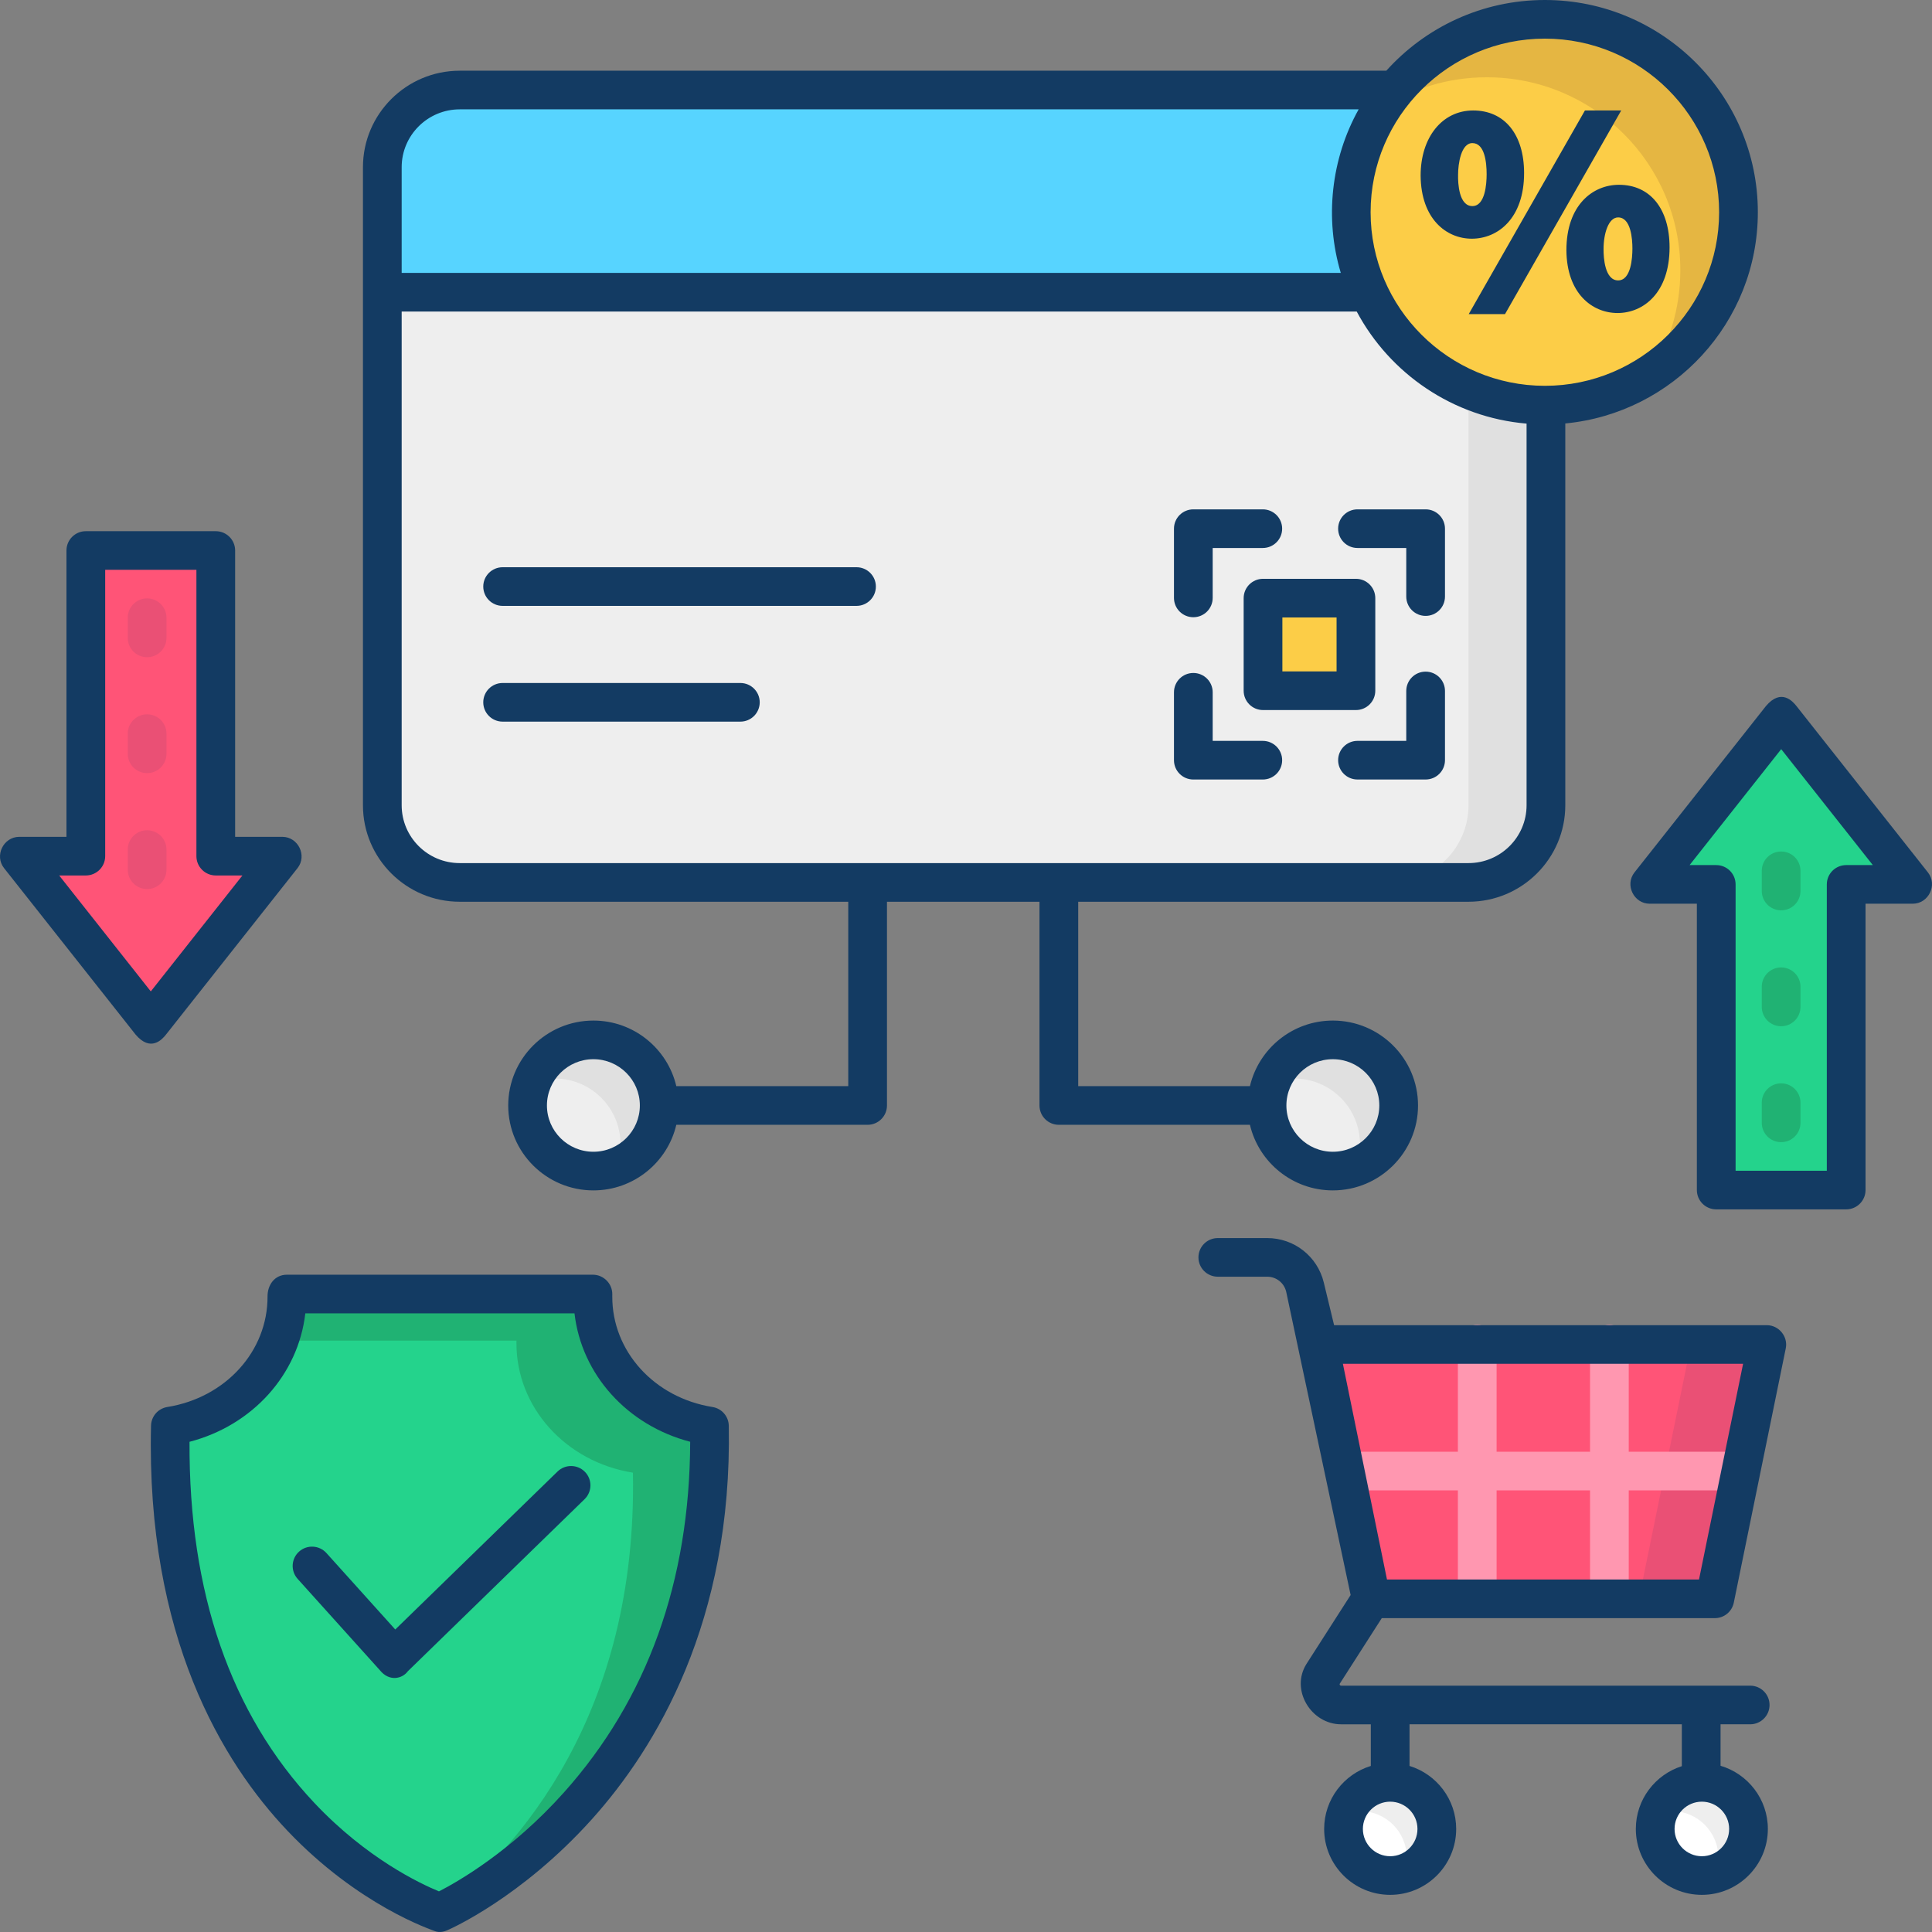
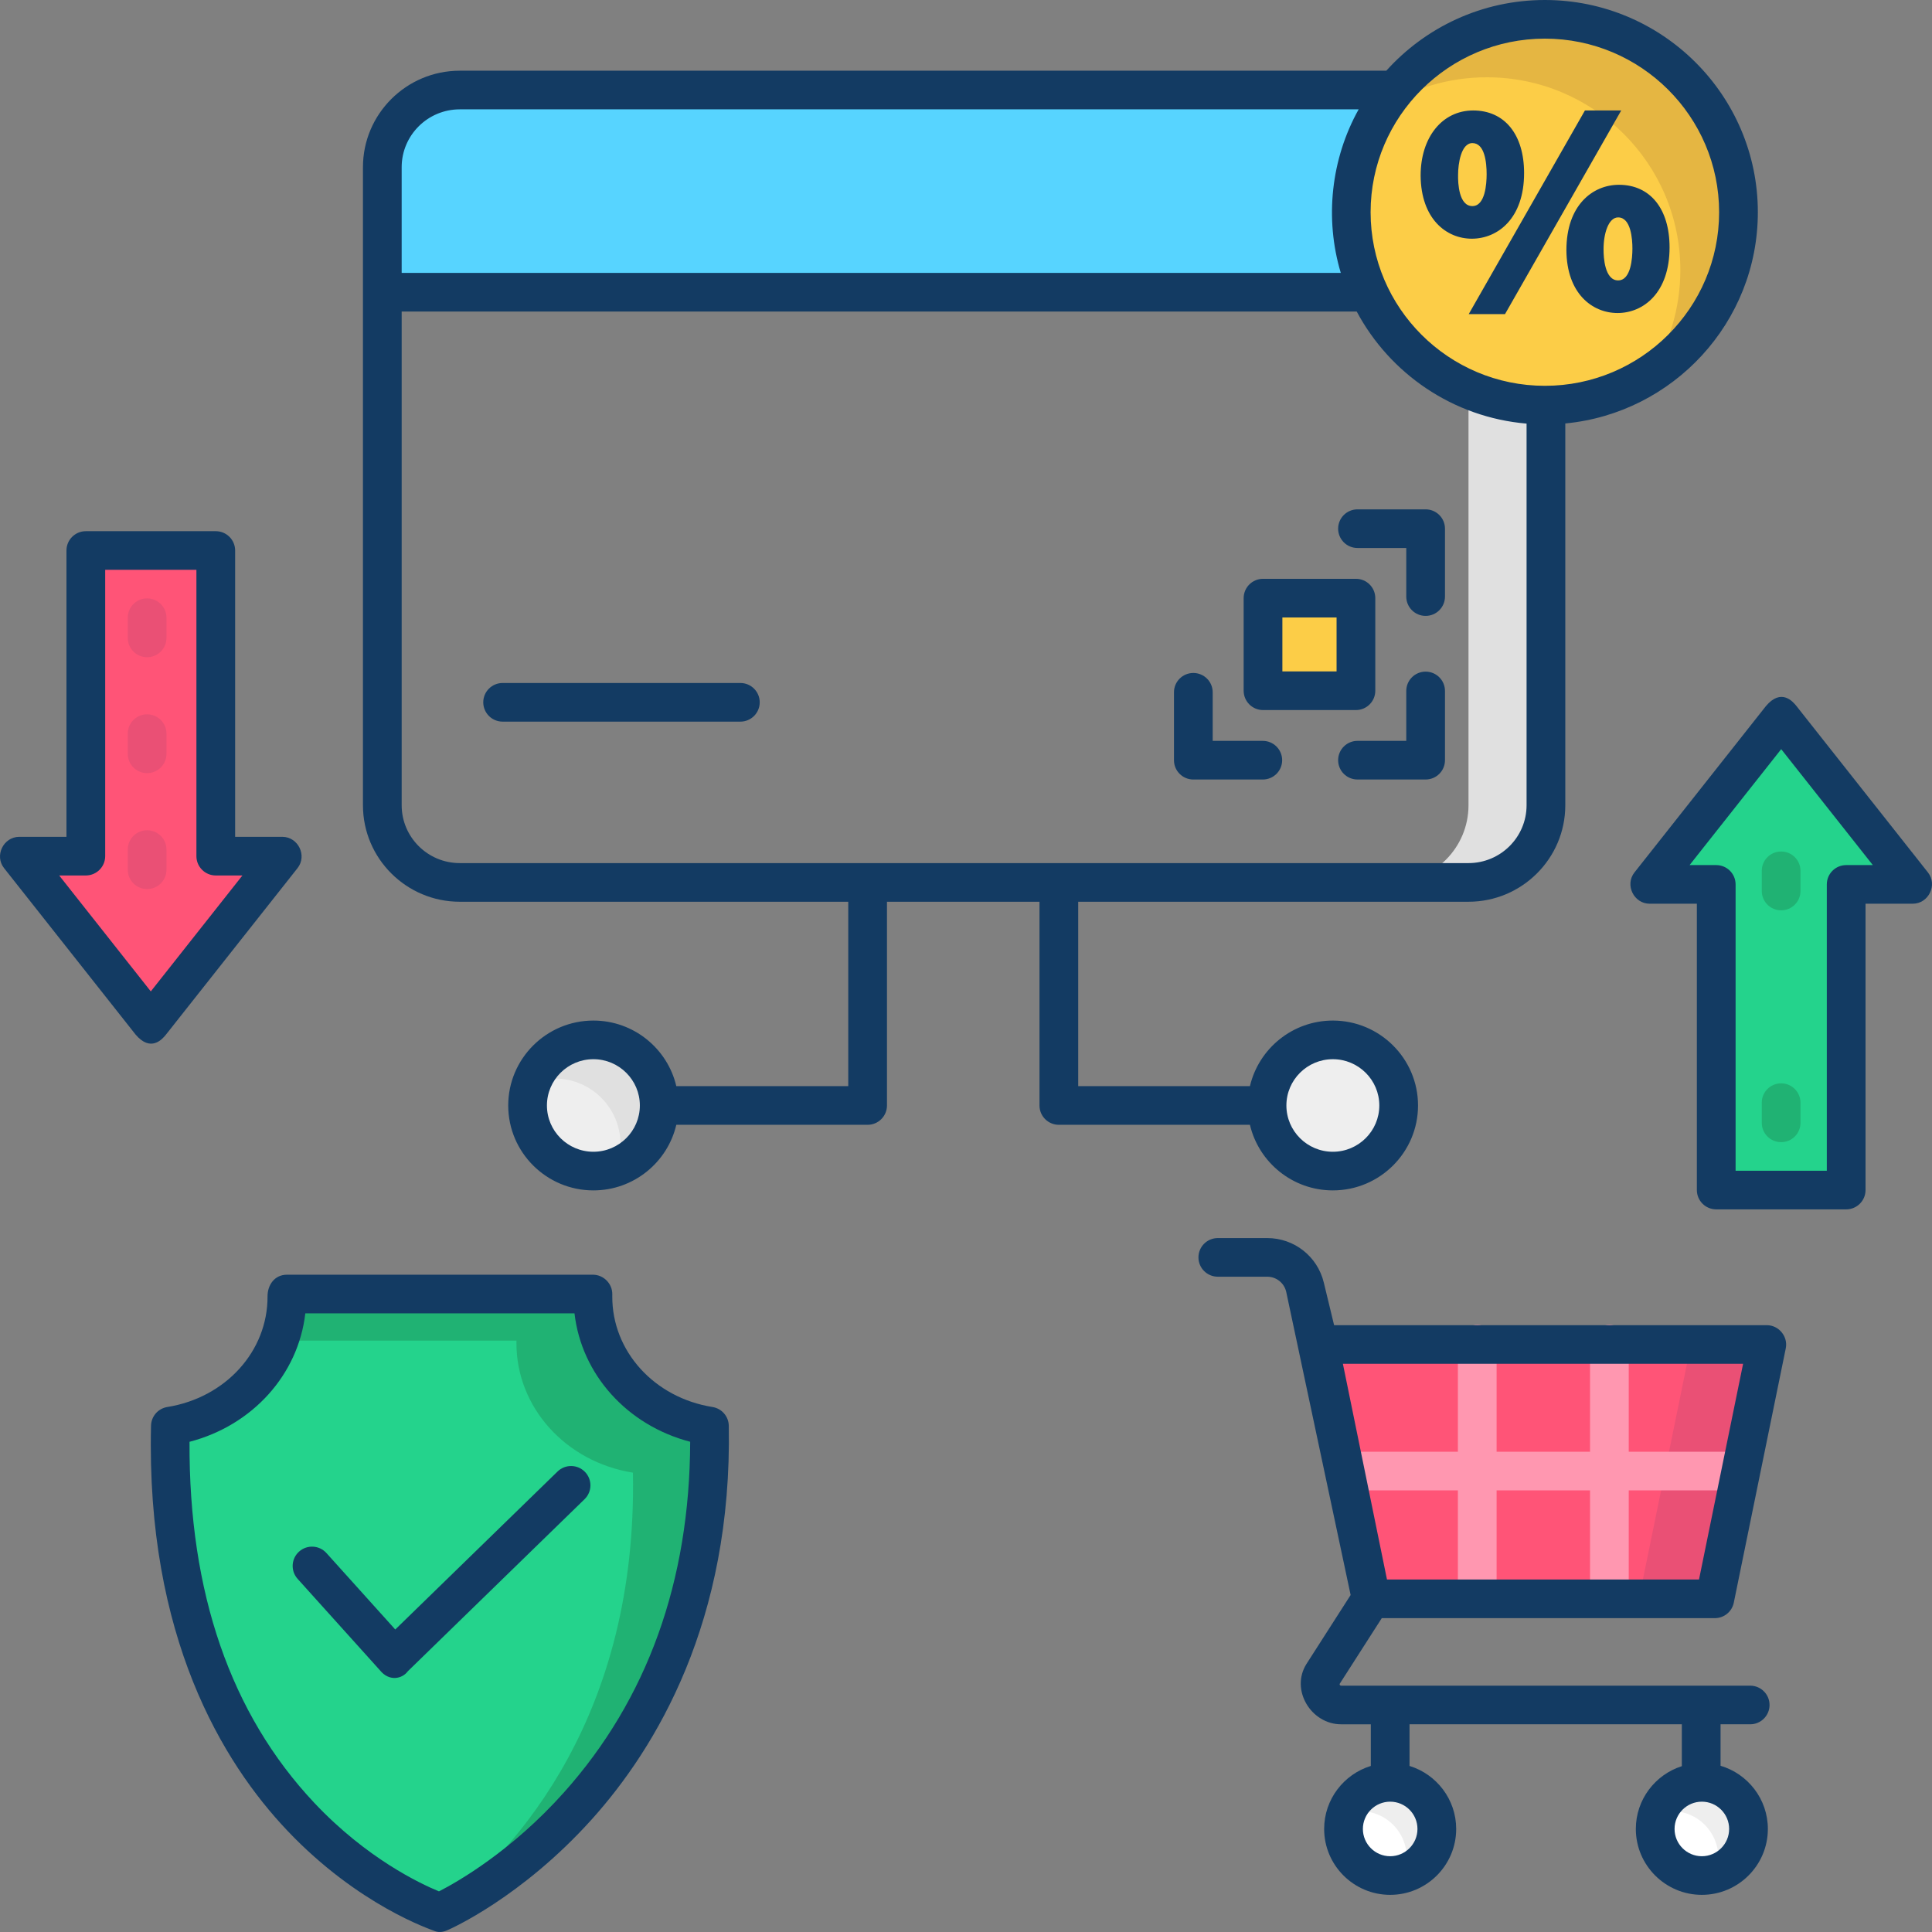
<svg xmlns="http://www.w3.org/2000/svg" width="500" height="500" viewBox="0 0 500 500" fill="none">
  <rect x="0" y="0" width="500" height="500" fill="#808080" stroke="none" />
  <g clip-path="url(#clip0_111_2730)">
    <path d="M153.57 303.073C162.977 303.073 170.603 295.472 170.603 286.096C170.603 276.72 162.977 269.119 153.57 269.119C144.163 269.119 136.537 276.72 136.537 286.096C136.537 295.472 144.163 303.073 153.57 303.073Z" fill="#EEEEEE" />
    <path d="M170.603 286.096C170.603 276.72 162.977 269.119 153.57 269.119C146.246 269.119 140.02 273.735 137.614 280.2C139.465 279.513 141.459 279.119 143.551 279.119C152.958 279.119 160.584 286.72 160.584 296.096C160.584 298.172 160.192 300.153 159.507 301.992C165.981 299.587 170.603 293.387 170.603 286.096Z" fill="#E0E0E0" />
    <path d="M344.941 303.073C354.348 303.073 361.974 295.472 361.974 286.096C361.974 276.72 354.348 269.119 344.941 269.119C335.534 269.119 327.908 276.72 327.908 286.096C327.908 295.472 335.534 303.073 344.941 303.073Z" fill="#EEEEEE" />
-     <path d="M361.974 286.096C361.974 276.72 354.348 269.119 344.941 269.119C337.617 269.119 331.391 273.735 328.985 280.2C330.836 279.513 332.83 279.119 334.922 279.119C344.329 279.119 351.955 286.72 351.955 296.096C351.955 298.172 351.563 300.153 350.878 301.992C357.353 299.587 361.974 293.387 361.974 286.096Z" fill="#E0E0E0" />
    <path d="M400.086 43.272C400.086 32.241 391.114 23.299 380.047 23.299H118.98C107.913 23.299 98.941 32.241 98.941 43.272V75.632H400.085V43.272H400.086Z" fill="#57D4FF" />
-     <path d="M98.942 75.631V208.396C98.942 219.427 107.914 228.369 118.981 228.369H380.047C391.114 228.369 400.086 219.427 400.086 208.396V75.631H98.942Z" fill="#EEEEEE" />
    <path d="M380.047 75.631V208.396C380.047 219.427 371.075 228.369 360.008 228.369H380.047C391.114 228.369 400.086 219.427 400.086 208.396V75.631H380.047Z" fill="#E0E0E0" />
    <path d="M326.868 154.793H350.915V178.76H326.868V154.793Z" fill="#FCCD47" />
    <path d="M350.915 183.762H326.868C324.101 183.762 321.858 181.523 321.858 178.762V154.795C321.858 152.034 324.101 149.795 326.868 149.795H350.915C353.682 149.795 355.925 152.034 355.925 154.795V178.762C355.924 181.523 353.682 183.762 350.915 183.762ZM331.878 173.762H345.905V159.795H331.878V173.762Z" fill="#133B63" />
    <path d="M368.95 159.393C366.183 159.393 363.94 157.154 363.94 154.393V141.82H351.318C348.551 141.82 346.308 139.581 346.308 136.82C346.308 134.059 348.551 131.82 351.318 131.82H368.95C371.717 131.82 373.96 134.059 373.96 136.82V154.393C373.959 157.154 371.717 159.393 368.95 159.393Z" fill="#133B63" />
    <path d="M368.95 201.736H351.318C348.551 201.736 346.308 199.497 346.308 196.736C346.308 193.975 348.551 191.736 351.318 191.736H363.94V178.818C363.94 176.057 366.183 173.818 368.95 173.818C371.717 173.818 373.96 176.057 373.96 178.818V196.736C373.959 199.497 371.717 201.736 368.95 201.736Z" fill="#133B63" />
    <path d="M326.81 201.738H308.833C306.066 201.738 303.823 199.499 303.823 196.738V179.164C303.823 176.403 306.066 174.164 308.833 174.164C311.6 174.164 313.843 176.403 313.843 179.164V191.738H326.811C329.578 191.738 331.821 193.977 331.821 196.738C331.821 199.499 329.577 201.738 326.81 201.738Z" fill="#133B63" />
-     <path d="M308.833 159.737C306.066 159.737 303.823 157.498 303.823 154.737V136.82C303.823 134.059 306.066 131.82 308.833 131.82H326.81C329.577 131.82 331.82 134.059 331.82 136.82C331.82 139.581 329.577 141.82 326.81 141.82H313.842V154.737C313.843 157.498 311.6 159.737 308.833 159.737Z" fill="#133B63" />
-     <path d="M221.665 156.799H130.078C127.311 156.799 125.068 154.56 125.068 151.799C125.068 149.038 127.311 146.799 130.078 146.799H221.665C224.432 146.799 226.675 149.038 226.675 151.799C226.675 154.56 224.432 156.799 221.665 156.799Z" fill="#133B63" />
    <path d="M191.606 186.758H130.077C127.31 186.758 125.067 184.519 125.067 181.758C125.067 178.997 127.31 176.758 130.077 176.758H191.606C194.373 176.758 196.616 178.997 196.616 181.758C196.616 184.519 194.373 186.758 191.606 186.758Z" fill="#133B63" />
    <path d="M399.805 104.862C427.473 104.862 449.902 82.507 449.902 54.931C449.902 27.355 427.473 5 399.805 5C372.137 5 349.708 27.355 349.708 54.931C349.708 82.507 372.137 104.862 399.805 104.862Z" fill="#FCCD47" />
    <path d="M449.902 54.931C449.902 27.355 427.472 5 399.805 5C382.11 5 366.569 14.153 357.656 27.959C365.474 22.93 374.779 20 384.776 20C412.444 20 434.873 42.355 434.873 69.931C434.873 79.87 431.947 89.123 426.924 96.904C440.744 88.015 449.902 72.544 449.902 54.931Z" fill="#E5B642" />
    <path d="M394.433 44.788C394.433 34.797 389.387 28.59 381.264 28.59C373.253 28.59 367.657 35.522 367.657 45.451C367.749 56.728 374.375 61.776 380.901 61.776C387.637 61.776 394.433 56.523 394.433 44.788ZM381.048 37.032C384.261 37.032 384.74 42.072 384.74 45.077C384.74 47.56 384.38 53.334 381.048 53.334C377.556 53.334 377.299 47.414 377.35 45.219C377.35 42.387 378.123 37.032 381.048 37.032Z" fill="#133B63" />
    <path d="M410.177 28.59L380.102 81.296H389.493L419.568 28.59H410.177Z" fill="#133B63" />
    <path d="M418.984 47.824C412.214 47.824 405.383 53.058 405.383 64.756C405.468 75.984 412.093 81.01 418.621 81.01C425.321 81.01 432.082 75.758 432.082 64.025C432.083 54.032 427.064 47.824 418.984 47.824ZM418.769 56.266C422.107 56.266 422.467 61.892 422.467 64.311C422.467 66.794 422.106 72.568 418.769 72.568C415.308 72.568 414.975 66.631 415 64.453C415 60.385 416.294 56.266 418.769 56.266Z" fill="#133B63" />
    <path d="M454.929 54.923C454.929 24.638 430.202 0 399.809 0C383.526 0 368.876 7.077 358.777 18.299H118.981C105.169 18.299 93.932 29.502 93.932 43.272V208.397C93.932 222.167 105.169 233.37 118.981 233.37H219.528V281.098H175.03C172.753 271.382 163.999 264.121 153.57 264.121C141.416 264.121 131.527 273.98 131.527 286.098C131.527 298.216 141.415 308.075 153.57 308.075C163.999 308.075 172.753 300.814 175.03 291.098H224.538C227.305 291.098 229.548 288.859 229.548 286.098V233.37H269.018V286.098C269.018 288.859 271.261 291.098 274.028 291.098H323.482C325.759 300.814 334.513 308.075 344.942 308.075C357.096 308.075 366.985 298.216 366.985 286.098C366.985 273.98 357.097 264.121 344.942 264.121C334.513 264.121 325.759 271.382 323.482 281.098H279.038V233.37H380.049C393.86 233.37 405.097 222.167 405.097 208.397V109.589C433.017 106.927 454.929 83.431 454.929 54.923ZM153.57 298.073C146.94 298.073 141.547 292.7 141.547 286.096C141.547 279.492 146.94 274.119 153.57 274.119C160.2 274.119 165.593 279.492 165.593 286.096C165.593 292.7 160.2 298.073 153.57 298.073ZM344.941 274.12C351.571 274.12 356.964 279.493 356.964 286.097C356.964 292.701 351.571 298.074 344.941 298.074C338.311 298.074 332.918 292.701 332.918 286.097C332.918 279.493 338.311 274.12 344.941 274.12ZM103.952 43.272C103.952 35.016 110.694 28.299 118.981 28.299H351.62C344.458 41.119 342.777 56.569 346.998 70.631H103.952V43.272ZM380.047 223.369H118.981C110.693 223.369 103.952 216.652 103.952 208.396V80.631H351.12C359.689 96.679 376.011 108.005 395.076 109.63V208.396C395.076 216.652 388.334 223.369 380.047 223.369ZM399.809 99.848C374.942 99.848 354.711 79.695 354.711 54.924C354.711 30.152 374.942 9.999 399.809 9.999C424.677 9.999 444.907 30.152 444.907 54.924C444.907 79.695 424.676 99.848 399.809 99.848Z" fill="#133B63" />
    <path d="M443.829 413.376H354.915L341.465 347.545H457.279L443.829 413.376Z" fill="#FF5477" />
    <path d="M437.688 347.545L424.238 413.376H443.829L457.279 347.545H437.688Z" fill="#EA5075" />
    <path d="M450.374 385.709H348.442C345.675 385.709 343.432 383.47 343.432 380.709C343.432 377.948 345.675 375.709 348.442 375.709H450.374C453.141 375.709 455.384 377.948 455.384 380.709C455.384 383.47 453.141 385.709 450.374 385.709Z" fill="#FF97B0" />
    <path d="M382.308 418.539C379.541 418.539 377.298 416.3 377.298 413.539V347.881C377.298 345.12 379.541 342.881 382.308 342.881C385.075 342.881 387.318 345.12 387.318 347.881V413.539C387.317 416.3 385.075 418.539 382.308 418.539Z" fill="#FF97B0" />
    <path d="M416.509 418.539C413.742 418.539 411.499 416.3 411.499 413.539V347.881C411.499 345.12 413.742 342.881 416.509 342.881C419.276 342.881 421.519 345.12 421.519 347.881V413.539C421.519 416.3 419.276 418.539 416.509 418.539Z" fill="#FF97B0" />
    <path d="M359.831 485.001C366.498 485.001 371.902 479.601 371.902 472.941C371.902 466.28 366.498 460.881 359.831 460.881C353.165 460.881 347.76 466.28 347.76 472.941C347.76 479.601 353.165 485.001 359.831 485.001Z" fill="white" />
    <path d="M371.902 472.941C371.902 466.281 366.498 460.881 359.831 460.881C354.446 460.881 349.888 464.406 348.334 469.27C349.489 468.903 350.718 468.702 351.995 468.702C358.662 468.702 364.066 474.101 364.066 480.762C364.066 482.042 363.863 483.274 363.493 484.432C368.368 482.883 371.902 478.326 371.902 472.941Z" fill="#EEEEEE" />
    <path d="M440.473 485.001C447.14 485.001 452.544 479.601 452.544 472.941C452.544 466.28 447.14 460.881 440.473 460.881C433.807 460.881 428.402 466.28 428.402 472.941C428.402 479.601 433.807 485.001 440.473 485.001Z" fill="white" />
    <path d="M452.545 472.941C452.545 466.281 447.141 460.881 440.474 460.881C435.089 460.881 430.531 464.406 428.977 469.27C430.132 468.903 431.361 468.702 432.638 468.702C439.305 468.702 444.709 474.101 444.709 480.762C444.709 482.042 444.506 483.274 444.136 484.432C449.011 482.883 452.545 478.326 452.545 472.941Z" fill="#EEEEEE" />
    <path d="M357.603 418.775H443.794C446.175 418.775 448.228 417.102 448.704 414.775L462.156 348.953C462.78 345.901 460.365 342.955 457.246 342.955H345.265L342.601 331.931C340.963 325.149 334.937 320.412 327.949 320.412H315.167C312.399 320.412 310.156 322.65 310.156 325.411C310.156 328.172 312.399 330.41 315.167 330.41H327.949C330.29 330.41 332.309 331.999 332.859 334.274L349.543 412.789L338.122 430.61C333.866 437.35 339.339 446.247 347.067 446.247H354.764V457.024C347.781 459.167 342.69 465.665 342.69 473.329C342.69 482.734 350.354 490.386 359.775 490.386C369.195 490.386 376.859 482.734 376.859 473.329C376.859 465.664 371.768 459.167 364.786 457.024V446.246H435.256V457.079C428.362 459.275 423.352 465.727 423.352 473.329C423.352 482.734 431.016 490.386 440.436 490.386C449.857 490.386 457.521 482.734 457.521 473.329C457.521 465.603 452.346 459.07 445.278 456.98V446.246H452.946C455.714 446.246 457.957 444.008 457.957 441.247C457.957 438.486 455.714 436.248 452.946 436.248H347.068C346.837 436.248 346.629 436.008 346.707 435.777L357.603 418.775ZM451.111 352.953L439.702 408.776H358.951L347.541 352.953H451.111ZM440.437 466.271C444.331 466.271 447.5 469.438 447.5 473.33C447.5 477.222 444.331 480.389 440.437 480.389C436.543 480.389 433.375 477.222 433.375 473.33C433.375 469.437 436.543 466.271 440.437 466.271ZM359.776 466.271C363.67 466.271 366.838 469.438 366.838 473.33C366.838 477.222 363.67 480.389 359.776 480.389C355.882 480.389 352.713 477.222 352.713 473.33C352.713 469.437 355.882 466.271 359.776 466.271Z" fill="#133B63" />
    <path d="M183.841 369.125C185.596 463.952 114.106 495.001 114.106 495.001C114.106 495.001 41.944 471.533 44.371 369.125H44.373C61.837 366.335 74.587 352.126 74.515 335.534L74.512 334.947H153.697L153.694 335.536C153.626 352.129 166.376 366.336 183.841 369.125Z" fill="#24D38C" />
    <path d="M183.841 369.124C166.377 366.335 153.626 352.127 153.696 335.534L153.698 334.945H74.513L74.516 335.532C74.533 339.516 73.804 343.361 72.455 346.945H133.66L133.658 347.534C133.588 364.127 146.338 378.334 163.803 381.124C164.957 443.47 134.45 478.245 113.415 494.754C113.86 494.918 114.107 494.999 114.107 494.999C114.107 494.999 185.596 463.951 183.841 369.124Z" fill="#20B273" />
    <path d="M46.697 368.67C45.931 368.841 45.159 368.998 44.373 369.123H44.371C44.355 369.822 44.355 370.504 44.345 371.196C45.173 370.39 45.958 369.548 46.697 368.67Z" fill="#24D38C" />
    <path d="M98.327 432.269L77.025 408.61C75.175 406.556 75.346 403.395 77.404 401.55C79.464 399.705 82.633 399.876 84.481 401.928L102.293 421.711L144.292 380.827C146.272 378.9 149.444 378.937 151.379 380.914C153.311 382.89 153.273 386.055 151.292 387.983L105.556 432.506C104.167 434.434 100.784 435.309 98.327 432.269Z" fill="#133B63" />
    <path d="M112.296 499.678C111.541 499.342 92.831 493.197 74.427 473.834C57.591 456.121 37.794 423.547 39.087 368.95C39.145 366.551 40.901 364.531 43.273 364.137C58.395 361.722 69.299 349.682 69.239 335.503C69.224 332.569 71.051 329.895 74.247 329.895H153.45C156.185 329.895 158.469 332.183 158.461 334.911L158.459 335.5C158.398 349.684 169.305 361.724 184.391 364.132C186.787 364.514 188.564 366.555 188.609 368.976C189.547 419.58 169.822 452.329 153.11 470.892C134.933 491.082 116.619 499.174 115.847 499.509C115.211 499.785 113.833 500.362 112.296 499.678ZM49.049 373.135C48.852 412.161 59.704 443.578 81.33 466.565C94.854 480.938 108.75 487.492 113.607 489.484C118.421 487.019 132.355 479.096 145.965 463.863C167.528 439.731 178.504 409.22 178.619 373.128C162.322 368.878 150.497 355.731 148.68 339.894H79.016C77.196 355.741 65.36 368.893 49.049 373.135Z" fill="#133B63" />
    <path d="M494.99 228.656L460.955 185.572L426.92 228.656H444.144V307.769H477.766V228.656H494.99Z" fill="#24D38C" />
-     <path d="M460.955 295.59C458.188 295.59 455.945 293.351 455.945 290.59V285.369C455.945 282.608 458.188 280.369 460.955 280.369C463.722 280.369 465.965 282.608 465.965 285.369V290.59C465.965 293.352 463.723 295.59 460.955 295.59Z" fill="#20B273" />
-     <path d="M460.955 265.59C458.188 265.59 455.945 263.351 455.945 260.59V255.369C455.945 252.608 458.188 250.369 460.955 250.369C463.722 250.369 465.965 252.608 465.965 255.369V260.59C465.965 263.352 463.723 265.59 460.955 265.59Z" fill="#20B273" />
+     <path d="M460.955 295.59C458.188 295.59 455.945 293.351 455.945 290.59V285.369C455.945 282.608 458.188 280.369 460.955 280.369C463.722 280.369 465.965 282.608 465.965 285.369V290.59C465.965 293.352 463.723 295.59 460.955 295.59" fill="#20B273" />
    <path d="M460.955 235.59C458.188 235.59 455.945 233.351 455.945 230.59V225.369C455.945 222.608 458.188 220.369 460.955 220.369C463.722 220.369 465.965 222.608 465.965 225.369V230.59C465.965 233.352 463.723 235.59 460.955 235.59Z" fill="#20B273" />
    <path d="M464.909 182.711L498.952 225.788C501.495 229.007 499.111 233.882 495.017 233.882H482.8V307.984C482.8 310.745 480.557 312.983 477.789 312.983H444.159C441.391 312.983 439.148 310.745 439.148 307.984V233.882H426.93C422.835 233.882 420.453 229.006 422.995 225.788L457.039 182.711C460.973 178.078 463.959 181.509 464.909 182.711ZM444.159 223.885C446.927 223.885 449.17 226.123 449.17 228.884V302.986H472.778V228.884C472.778 226.123 475.021 223.885 477.789 223.885H484.685L460.974 193.881L437.262 223.885H444.159Z" fill="#133B63" />
    <path d="M72.107 221.799L38.072 264.883L4.037 221.799H21.261V142.686H54.883V221.799H72.107Z" fill="#FF5477" />
    <path d="M38.072 170.086C35.305 170.086 33.062 167.847 33.062 165.086V159.865C33.062 157.104 35.305 154.865 38.072 154.865C40.839 154.865 43.082 157.104 43.082 159.865V165.086C43.082 167.847 40.839 170.086 38.072 170.086Z" fill="#EA5075" />
    <path d="M38.072 200.086C35.305 200.086 33.062 197.847 33.062 195.086V189.865C33.062 187.104 35.305 184.865 38.072 184.865C40.839 184.865 43.082 187.104 43.082 189.865V195.086C43.082 197.847 40.839 200.086 38.072 200.086Z" fill="#EA5075" />
    <path d="M38.072 230.086C35.305 230.086 33.062 227.847 33.062 225.086V219.865C33.062 217.104 35.305 214.865 38.072 214.865C40.839 214.865 43.082 217.104 43.082 219.865V225.086C43.082 227.847 40.839 230.086 38.072 230.086Z" fill="#EA5075" />
    <path d="M35.092 267.745L1.048 224.667C-1.494 221.449 0.889 216.573 4.983 216.573H17.201V142.47C17.201 139.709 19.444 137.471 22.212 137.471H55.842C58.61 137.471 60.853 139.709 60.853 142.47V216.572H73.07C77.164 216.572 79.548 221.448 77.005 224.666L42.962 267.743C42.012 268.947 39.026 272.378 35.092 267.745ZM15.315 226.571L39.027 256.575L62.738 226.571H55.842C53.074 226.571 50.831 224.333 50.831 221.572V147.47H27.223V221.572C27.223 224.333 24.98 226.571 22.212 226.571H15.315Z" fill="#133B63" />
  </g>
  <defs>
    <clipPath id="clip0_111_2730">
      <rect width="500" height="500" fill="white" />
    </clipPath>
  </defs>
</svg>